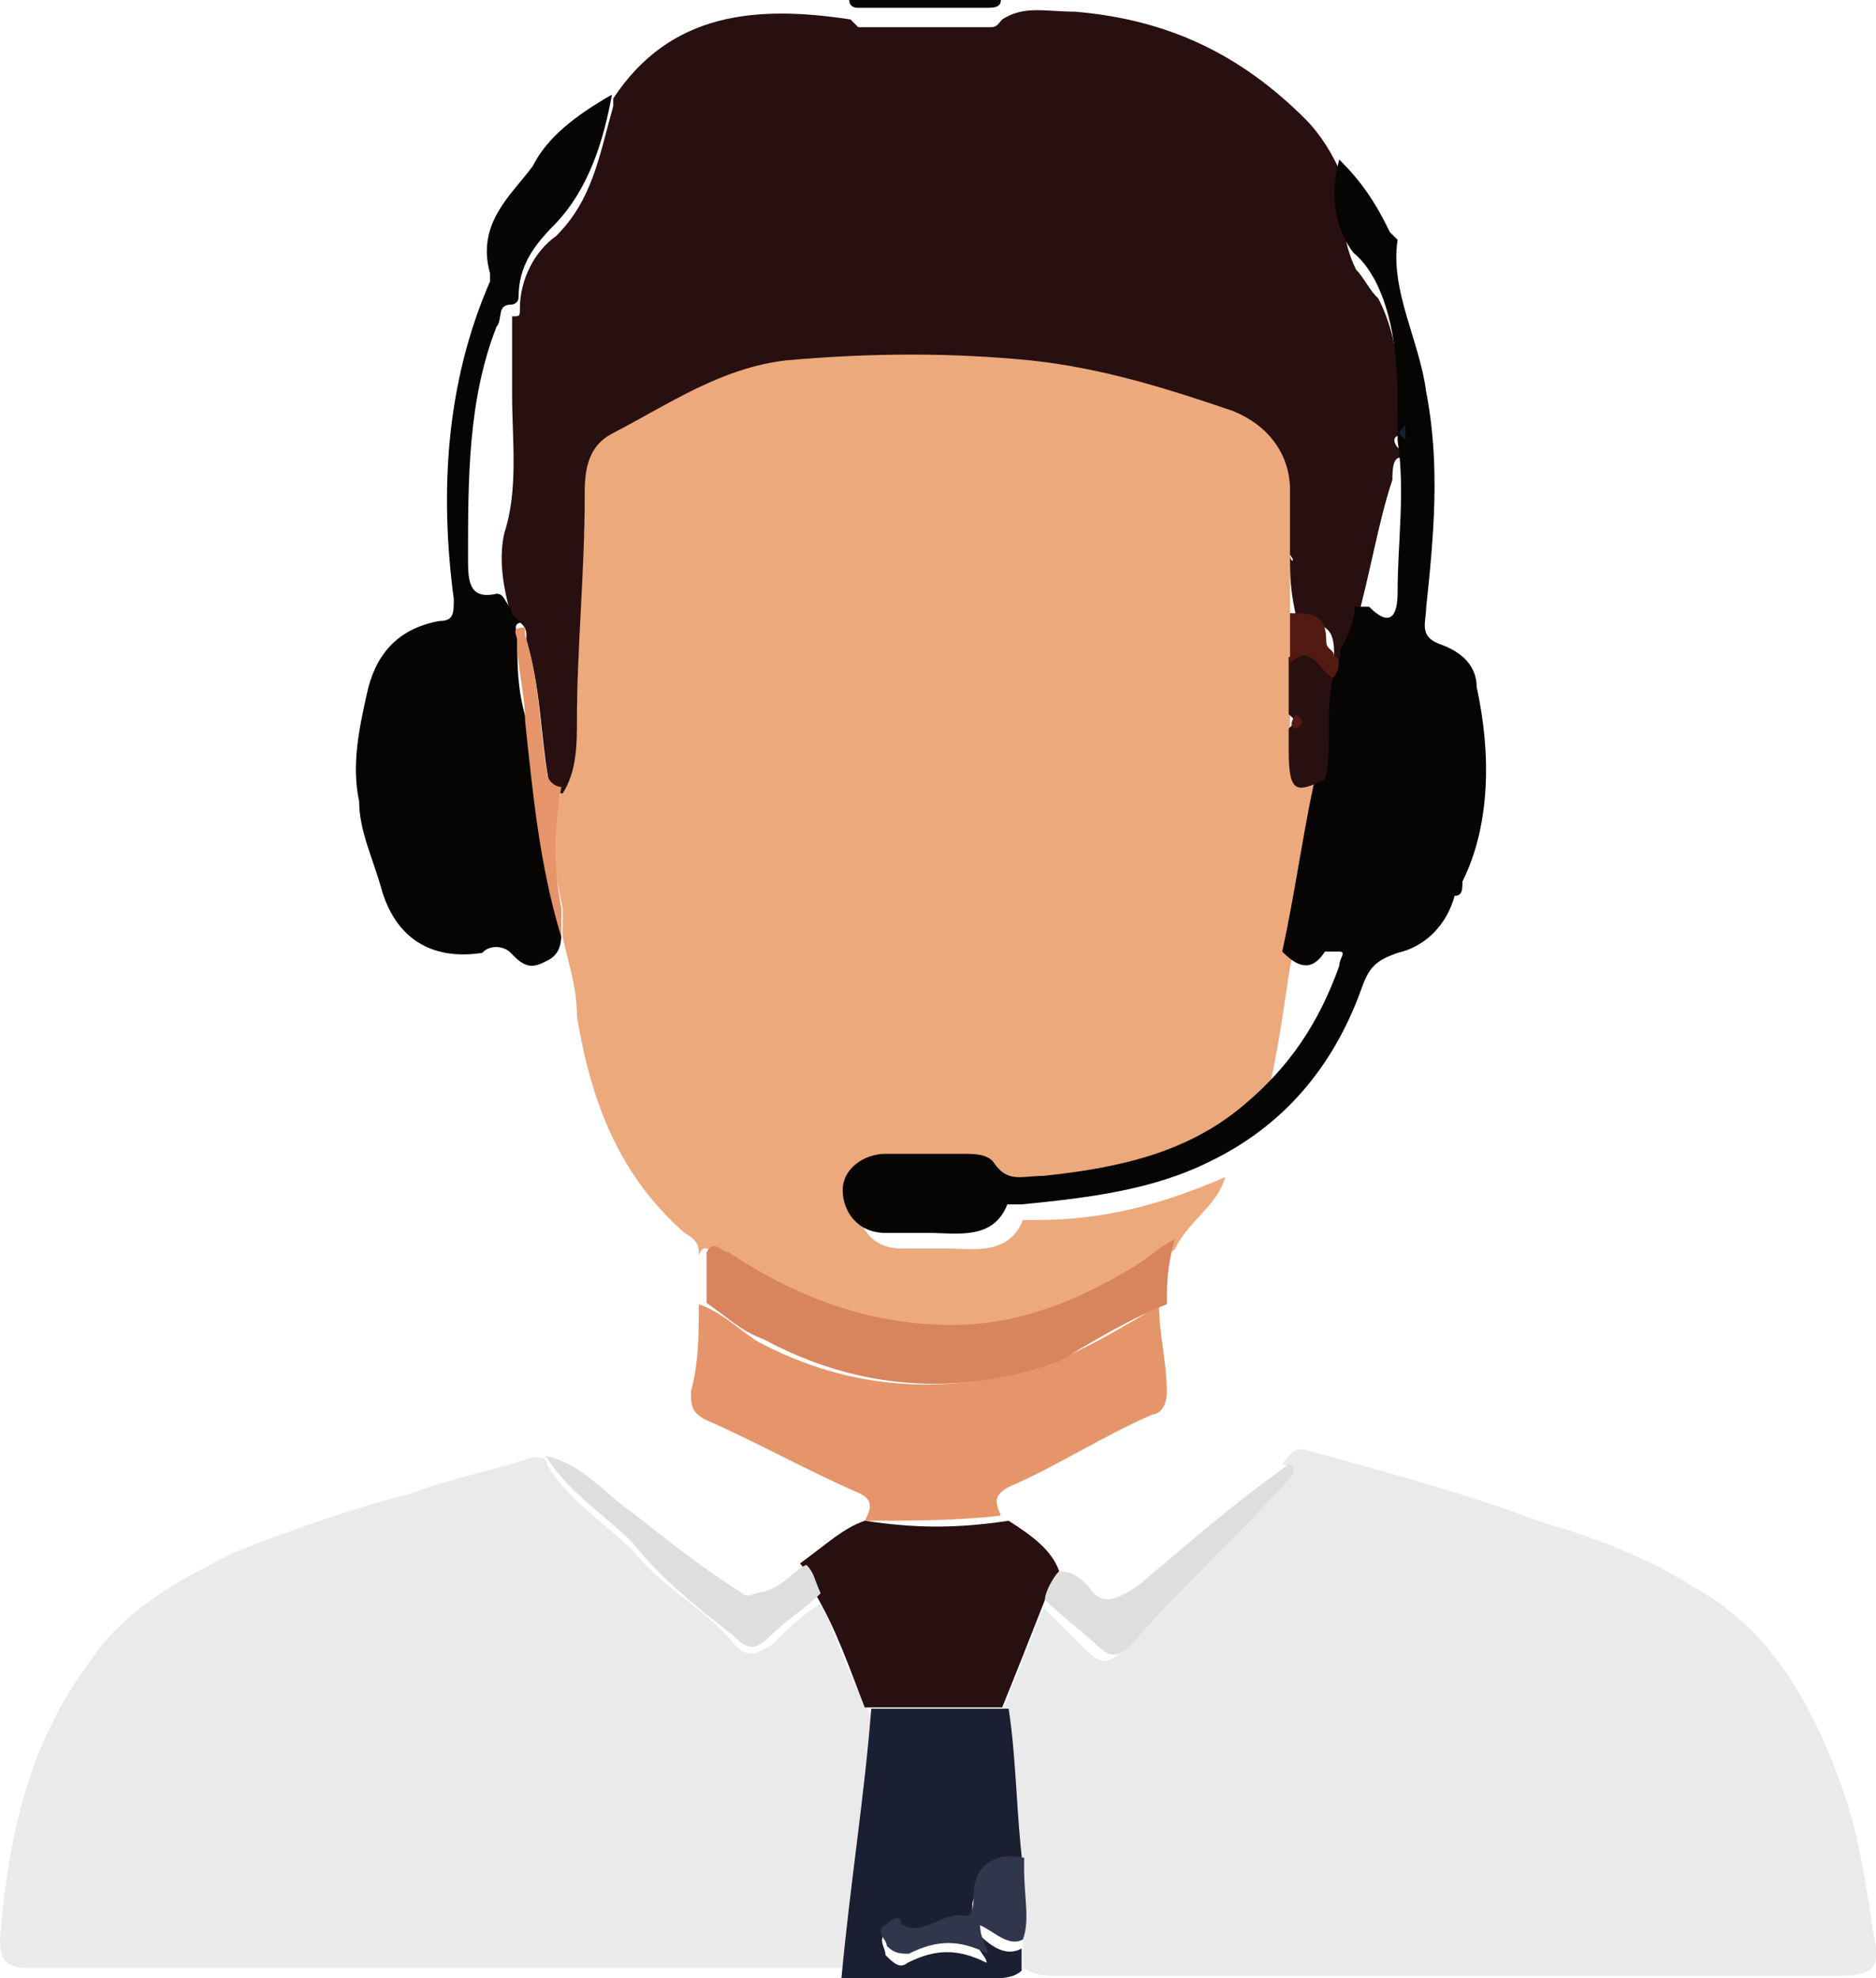
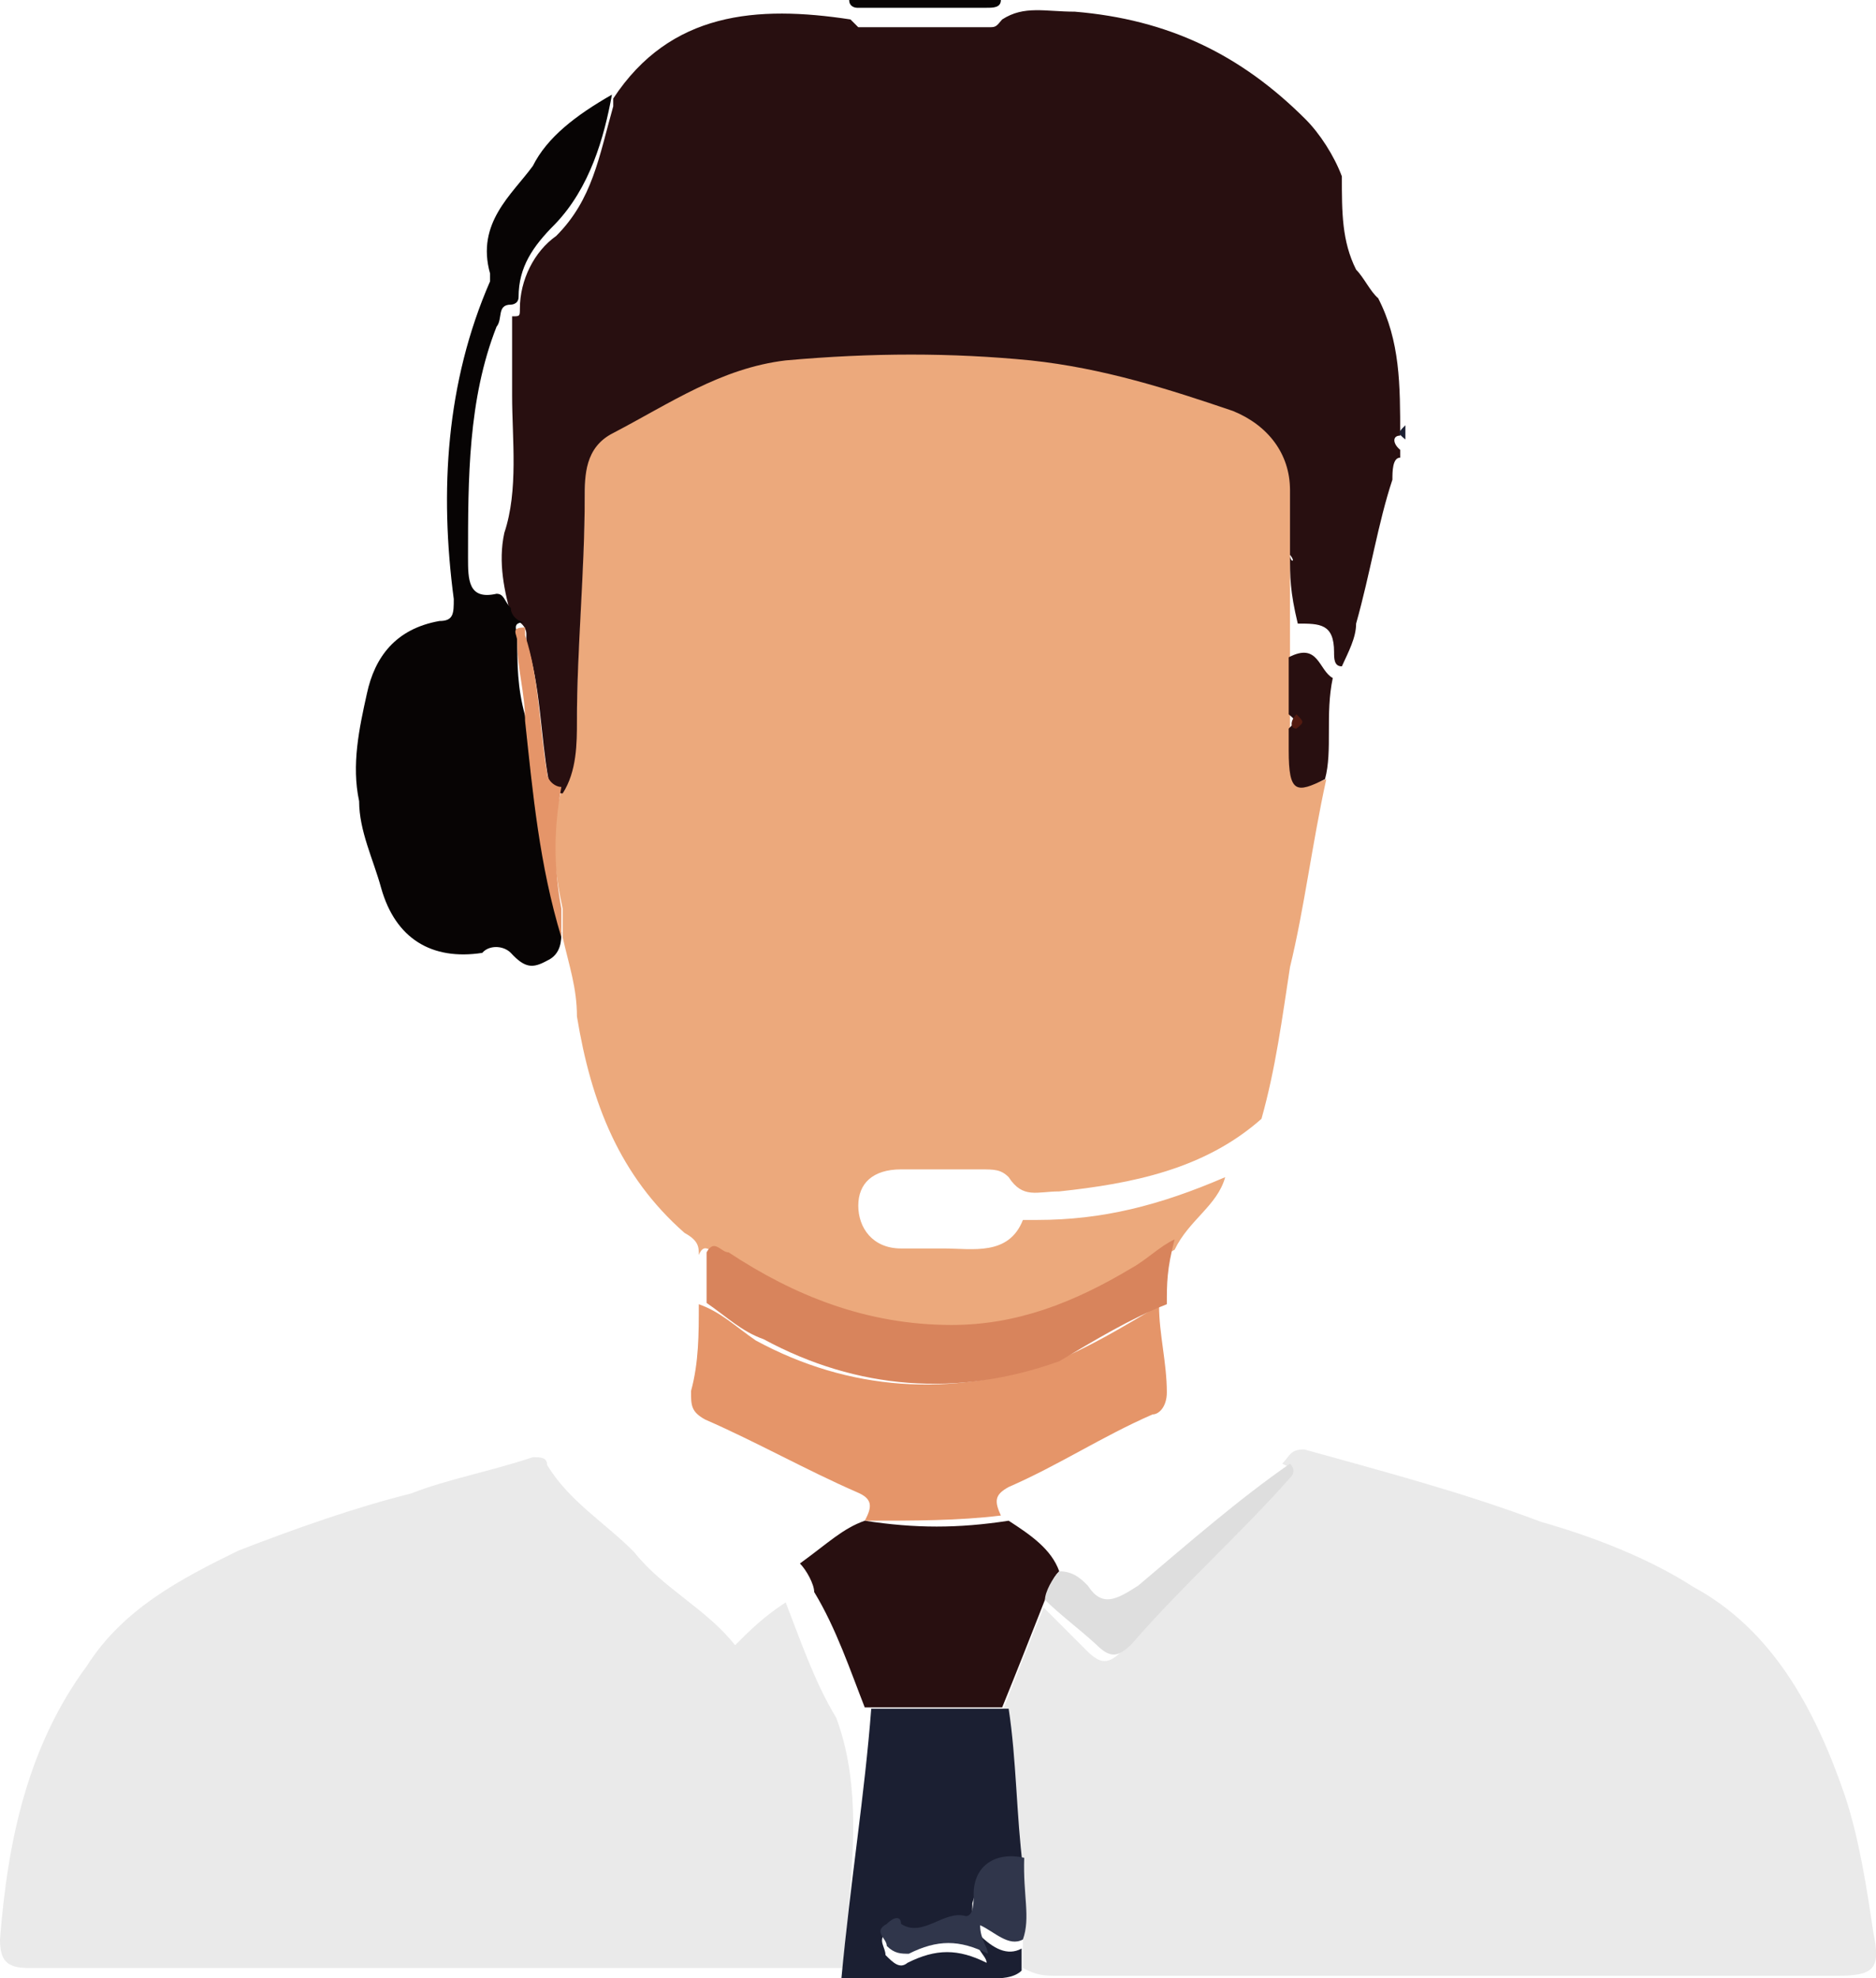
<svg xmlns="http://www.w3.org/2000/svg" version="1.1" id="レイヤー_1" x="0px" y="0px" viewBox="0 0 144.7 152.6" style="enable-background:new 0 0 144.7 152.6;" xml:space="preserve">
  <style type="text/css">
	.st0{fill:#ECA97C;}
	.st1{fill:#EAEAEA;}
	.st2{fill:#280F10;}
	.st3{fill:#070404;}
	.st4{fill:#E59569;}
	.st5{fill:#1B1F32;}
	.st6{fill:#D8845C;}
	.st7{fill:#DEDEDE;}
	.st8{fill:#521A10;}
	.st9{fill:#30364B;}
</style>
  <g>
    <g>
      <path class="st0" d="M53.9,96.8c0-0.6,0-1.1-1.1-1.7c-5-4.4-7.2-10-8.3-16.7c0-2.2-0.6-3.9-1.1-6.1c0-0.6,0-1.1,0-2.2    c-0.6-2.8-1.1-6.1,0-9.4c0.6-1.7,0.6-3.3,1.1-5.6c0-5.6,0.6-11.7,0.6-17.2c0-2.2,0-4.4,2.2-5c4.4-2.2,8.9-5,13.3-5.6    c6.1-0.6,12.2-0.6,18.9,0c5.6,0.6,10.6,2.2,15.6,3.9c2.8,1.1,4.4,3.3,4.4,6.1c0,1.7,0,3.3,0,5c0,0,0,0,0,0.6c0,1.1,0,2.8,0,3.9    s0,2.8,0,3.9c0,1.7,0,2.8,0,4.4c0,0.6,0,0.6,0,1.1c0,0.6,0,1.1,0,1.7c0,2.8,0,3.3,2.8,2.2c-1.1,5-1.7,10-2.8,14.5    c-0.6,3.9-1.1,7.8-2.2,11.7c-4.4,3.9-10,5-15.6,5.6c-1.7,0-2.8,0.6-3.9-1.1c-0.6-0.6-1.1-0.6-2.2-0.6c-2.2,0-3.9,0-6.1,0    c-2.2,0-3.3,1.1-3.3,2.8s1.1,3.3,3.3,3.3c1.1,0,2.2,0,3.3,0c2.2,0,5,0.6,6.1-2.2c0,0,0.6,0,1.1,0c5,0,9.4-1.1,14.5-3.3    c-0.6,2.2-2.8,3.3-3.9,5.6c-1.1,0.6-2.2,1.1-3.3,2.2c-4.4,2.8-8.9,4.4-13.9,4.4c-6.1,0-11.7-2.2-17.2-5.6    C55,96.8,54.4,95.6,53.9,96.8z" />
      <path class="st1" d="M98.9,112.9c0.6-0.6,0.6-1.1,1.7-1.1c6.1,1.7,12.2,3.3,18.3,5.6c3.9,1.1,8.3,2.8,11.7,5    c6.1,3.3,9.4,9.4,11.7,16.1c1.1,3.3,1.7,7.2,2.2,10.6c0.6,2.8,0,3.3-2.8,3.3c-20,0-40,0-60,0c-1.1,0-1.7,0-2.8-0.6    c0-0.6,0-1.1,0-1.7c0-1.7,0-3.9-0.6-5.6c-0.6-3.9-0.6-8.3-1.1-12.2c1.1-2.8,2.2-5.6,3.3-8.3c1.1,1.1,2.2,2.2,3.3,3.3    c1.1,1.1,1.7,1.1,2.8,0c3.9-4.4,8.3-8.3,12.2-12.8C99.5,113.4,100,113.4,98.9,112.9z" />
-       <path class="st1" d="M65,151.8c-3.9,0-7.8,0-11.1,0c-17.2,0-34.5,0-51.7,0c-1.7,0-2.2-0.6-2.2-2.2c0.6-7.8,2.2-15,6.7-21.1    c2.8-4.4,7.2-6.7,11.7-8.9c4.4-1.7,8.9-3.3,13.3-4.4c2.8-1.1,6.1-1.7,9.4-2.8c0.6,0,1.1,0,1.1,0.6c1.7,2.8,4.4,4.4,6.7,6.7    c2.2,2.8,5.6,4.4,7.8,7.2c1.1,1.1,1.7,0.6,2.8,0c1.1-1.1,2.2-2.2,3.9-3.3c1.1,2.8,2.2,6.1,3.9,8.9C66.7,138.4,65.6,145.1,65,151.8    z" />
+       <path class="st1" d="M65,151.8c-3.9,0-7.8,0-11.1,0c-17.2,0-34.5,0-51.7,0c-1.7,0-2.2-0.6-2.2-2.2c0.6-7.8,2.2-15,6.7-21.1    c2.8-4.4,7.2-6.7,11.7-8.9c4.4-1.7,8.9-3.3,13.3-4.4c2.8-1.1,6.1-1.7,9.4-2.8c0.6,0,1.1,0,1.1,0.6c1.7,2.8,4.4,4.4,6.7,6.7    c2.2,2.8,5.6,4.4,7.8,7.2c1.1-1.1,2.2-2.2,3.9-3.3c1.1,2.8,2.2,6.1,3.9,8.9C66.7,138.4,65.6,145.1,65,151.8    z" />
      <path class="st2" d="M99.5,42.8c0-1.7,0-3.3,0-5c0-2.8-1.7-5-4.4-6.1c-5-1.7-10-3.3-15.6-3.9c-6.1-0.6-12.2-0.6-18.9,0    c-5,0.6-8.9,3.3-13.3,5.6c-2.2,1.1-2.2,3.3-2.2,5c0,5.6-0.6,11.7-0.6,17.2c0,1.7,0,3.9-1.1,5.6c-0.6,0-1.1-0.6-1.1-1.1    c-0.6-3.3-0.6-7.2-1.7-10.6v-0.6c0-0.6-0.6-1.1-1.1-1.1c-0.6-2.2-1.1-4.4-0.6-6.7c1.1-3.3,0.6-7.2,0.6-10.6c0-2.2,0-4.4,0-6.1    c0.6,0,0.6,0,0.6-0.6c0-2.2,1.1-4.4,2.8-5.6c2.8-2.8,3.3-6.1,4.4-10c0,0,0,0,0-0.6c4.4-6.7,11.1-7.2,18.3-6.1l0.6,0.6    c3.3,0,6.7,0,10,0c0.6,0,0.6,0,1.1-0.6c1.7-1.1,3.3-0.6,5.6-0.6c7.2,0.6,12.8,3.3,17.8,8.3c1.1,1.1,2.2,2.8,2.8,4.4    c0,2.8,0,5,1.1,7.2c0.6,0.6,1.1,1.7,1.7,2.2c1.7,3.3,1.7,6.7,1.7,10.6c-0.6,0-0.6,0.6,0,1.1c0,0,0,0,0,0.6c-0.6,0-0.6,1.1-0.6,1.7    c-1.1,3.3-1.7,7.2-2.8,11.1c0,1.1-0.6,2.2-1.1,3.3c-0.6,0-0.6-0.6-0.6-1.1c0-2.2-1.1-2.2-2.8-2.2C99.5,45.6,99.5,44.5,99.5,42.8    C99.5,43.4,100,43.4,99.5,42.8C100,42.8,100,42.8,99.5,42.8z" />
-       <path class="st3" d="M103.4,50.1c0.6-1.1,1.1-2.2,1.1-3.3c0.6,0,0.6,0,1.1,0c1.7,1.7,2.2,0.6,2.2-1.1c0-3.9,0.6-7.8,0-11.7    c0,0,0,0,0-0.6c0,0,0-0.6,0-1.1c0-3.3,0-7.2-1.7-10.6c-0.6-1.1-1.1-1.7-1.7-2.2c-1.7-2.2-1.7-5-1.1-7.2c1.7,1.7,2.8,3.3,3.9,5.6    l0.6,0.6c-0.6,3.9,1.7,7.8,2.2,11.7c1.1,5.6,0.6,11.1,0,16.7c0,1.1-0.6,2.2,1.1,2.8s2.8,1.7,2.8,3.3c1.1,5,1.1,10.6-1.1,15    c0,0.6,0,1.1-0.6,1.1c-0.6,2.2-2.2,3.9-4.4,4.4c-1.7,0.6-2.2,1.1-2.8,2.8c-2.2,6.1-6.1,10.6-11.7,13.3c-4.4,2.2-9.4,2.8-14.5,3.3    c-0.6,0-1.1,0-1.1,0c-1.1,2.8-3.9,2.2-6.1,2.2c-1.1,0-2.2,0-3.3,0c-2.2,0-3.3-1.7-3.3-3.3c0-1.7,1.7-2.8,3.3-2.8    c2.2,0,3.9,0,6.1,0c0.6,0,1.7,0,2.2,0.6c1.1,1.7,2.2,1.1,3.9,1.1c5.6-0.6,11.1-1.7,15.6-5.6c3.3-2.8,5.6-6.1,7.2-10.6    c0-0.6,0.6-1.1,0-1.1s-1.1,0-1.1,0c-1.1,1.7-2.2,1.1-3.3,0c1.1-5,1.7-10,2.8-14.5c0.6-2.8,0.6-5.6,0.6-7.8    C103.4,51.7,103.4,50.6,103.4,50.1z" />
      <path class="st3" d="M47.2,7.3c-0.6,3.3-1.7,7.2-4.4,10C41.1,19,40,20.6,40,22.9c0,0.6-0.6,0.6-0.6,0.6c-1.1,0-0.6,1.1-1.1,1.7    c-2.2,5.6-2.2,11.7-2.2,17.8c0,1.7,0,3.3,2.2,2.8c0.6,0,0.6,0.6,1.1,1.1c0,0.6,0.6,1.1,1.1,1.1c-1.1,0-0.6,0.6-0.6,1.1    c0,2.2,0,3.9,0.6,6.1c0.6,5.6,1.1,11.1,2.8,16.7c0,0.6,0,1.7-1.1,2.2c-1.1,0.6-1.7,0.6-2.8-0.6c-0.6-0.6-1.7-0.6-2.2,0    c-3.9,0.6-6.7-1.1-7.8-5c-0.6-2.2-1.7-4.4-1.7-6.7c-0.6-2.8,0-5.6,0.6-8.3c0.6-2.8,2.2-5,5.6-5.6c1.1,0,1.1-0.6,1.1-1.7    c-1.1-8.3-0.6-16.7,2.8-24.5v-0.6c-1.1-3.9,1.7-6.1,3.3-8.3C42.2,10.6,44.4,8.9,47.2,7.3z" />
      <path class="st4" d="M66.7,117.3c0.6-1.1,0.6-1.7-0.6-2.2c-3.9-1.7-7.8-3.9-11.7-5.6c-1.1-0.6-1.1-1.1-1.1-2.2    c0.6-2.2,0.6-4.4,0.6-6.7c1.7,0.6,2.8,1.7,4.4,2.8c7.2,3.9,15,4.4,22.8,1.7c2.8-1.1,5.6-2.8,8.3-4.4c0,2.2,0.6,4.4,0.6,6.7    c0,1.1-0.6,1.7-1.1,1.7c-3.9,1.7-7.2,3.9-11.1,5.6c-1.1,0.6-1.1,1.1-0.6,2.2C73.9,117.3,70.6,117.3,66.7,117.3z" />
      <path class="st2" d="M66.7,117.3c3.9,0.6,7.2,0.6,11.1,0c1.7,1.1,3.3,2.2,3.9,3.9c-0.6,0.6-0.6,1.1-1.1,2.2    c-1.1,2.8-2.2,5.6-3.3,8.3c-3.3,0-6.7,0-10.6,0c-1.1-2.8-2.2-6.1-3.9-8.9c0-0.6-0.6-1.7-1.1-2.2C63.9,119,65,117.9,66.7,117.3z" />
      <path class="st5" d="M67.2,131.8c3.3,0,6.7,0,10.6,0c0.6,3.9,0.6,8.3,1.1,12.2c-2.2-0.6-3.3,0.6-3.9,2.8c0,0.6,0,1.7-0.6,1.7    c-1.7-0.6-3.3,1.7-5,0.6c-0.6-0.6-1.1-0.6-1.1,0c-0.6,0.6,0,1.1,0,1.7c0.6,0.6,1.1,1.1,1.7,0.6c2.2-1.1,3.9-1.1,6.1,0l0,0    c0-0.6-1.1-1.1-0.6-2.2c1.1,1.1,2.2,1.7,3.3,1.1c0,0.6,0,1.1,0,1.7c-0.6,0.6-1.7,0.6-2.2,0.6c-3.9,0-7.8,0-11.7,0    C65.6,145.1,66.7,138.4,67.2,131.8z" />
      <path class="st6" d="M90,100.6c-2.8,1.1-5.6,2.8-8.3,4.4c-7.8,2.8-15.6,2.2-22.8-1.7c-1.7-0.6-2.8-1.7-4.4-2.8c0-1.1,0-2.8,0-3.9    c0.6-1.1,1.1,0,1.7,0c5,3.3,10.6,5.6,17.2,5.6c5,0,9.4-1.7,13.9-4.4c1.1-0.6,2.2-1.7,3.3-2.2C90,97.9,90,99,90,100.6z" />
-       <path class="st7" d="M62.2,120.7c0.6,0.6,0.6,1.1,1.1,2.2c-1.1,1.1-2.8,2.2-3.9,3.3c-1.1,1.1-1.7,1.1-2.8,0    c-2.8-2.2-5.6-4.4-7.8-7.2c-2.2-2.2-5-3.9-6.7-6.7c2.8,0.6,4.4,2.8,6.7,4.4c2.8,2.2,5.6,4.4,8.3,6.1c0.6,0.6,1.1,0,1.7,0    C60.6,122.3,61.1,121.2,62.2,120.7z" />
      <path class="st7" d="M80.6,123.4c0-0.6,0.6-1.7,1.1-2.2c1.1,0,1.7,0.6,2.2,1.1c1.1,1.7,2.2,1.1,3.9,0c3.9-3.3,7.8-6.7,11.7-9.4    c0.6,0.6,0,1.1,0,1.1c-3.9,4.4-8.3,8.3-12.2,12.8c-1.1,1.1-1.7,1.1-2.8,0C83.3,125.7,81.7,124.5,80.6,123.4z" />
      <path class="st4" d="M43.3,72.3c-1.7-5.6-2.2-11.1-2.8-16.7c0-2.2-0.6-3.9-0.6-6.1c0-0.6-0.6-1.1,0.6-1.1V49    c1.1,3.3,1.1,7.2,1.7,10.6c0,0.6,0.6,1.1,1.1,1.1c-0.6,3.3-0.6,6.1,0,9.4C43.3,70.6,43.3,71.2,43.3,72.3    C43.9,72.3,43.3,72.3,43.3,72.3z" />
      <path class="st3" d="M77.2,0c0,0.6-0.6,0.6-1.1,0.6c-3.3,0-6.7,0-10,0c0,0-0.6,0-0.6-0.6C69.5,0,73.3,0,77.2,0z" />
      <path class="st1" d="M98.4,111.2L98.4,111.2L98.4,111.2L98.4,111.2L98.4,111.2z" />
      <path class="st2" d="M102.8,52.3c-0.6,2.8,0,5.6-0.6,7.8c-2.2,1.1-2.8,1.1-2.8-2.2c0-0.6,0-1.1,0-1.7c0.6-0.6,0.6-0.6,0-1.1    c0-1.7,0-2.8,0-4.4C101.7,49.5,101.7,51.7,102.8,52.3z" />
-       <path class="st8" d="M102.8,52.3c-1.1-0.6-1.7-2.8-3.3-1.1c0-1.1,0-2.8,0-3.9c1.7,0,2.8,0,2.8,2.2c0,0.6,0.6,0.6,0.6,1.1    C103.4,50.6,103.4,51.7,102.8,52.3z" />
      <path class="st8" d="M100,55.1c0.6,0.6,0.6,0.6,0,1.1C99.5,56.2,99.5,55.6,100,55.1z" />
      <path class="st8" d="M99.5,42.8C100,42.8,100,42.8,99.5,42.8C100,42.8,99.5,42.8,99.5,42.8L99.5,42.8z" />
      <path class="st9" d="M78.9,149.6c-1.1,0.6-2.2-0.6-3.3-1.1c0,1.1,0.6,1.7,0.6,2.2c0,0,0,0.6,0,0c-2.2-1.1-3.9-1.1-6.1,0    c-0.6,0-1.1,0-1.7-0.6c0-0.6-1.1-1.1,0-1.7c0.6-0.6,1.1-0.6,1.1,0c1.7,1.1,3.3-1.1,5-0.6c0.6,0,0.6-1.1,0.6-1.7    c0-2.2,1.7-3.3,3.9-2.8C78.9,146.2,79.5,147.9,78.9,149.6z" />
      <path class="st5" d="M108.4,32.8c0,0,0,0.6,0,1.1C107.8,33.4,107.8,33.4,108.4,32.8z" />
    </g>
  </g>
</svg>